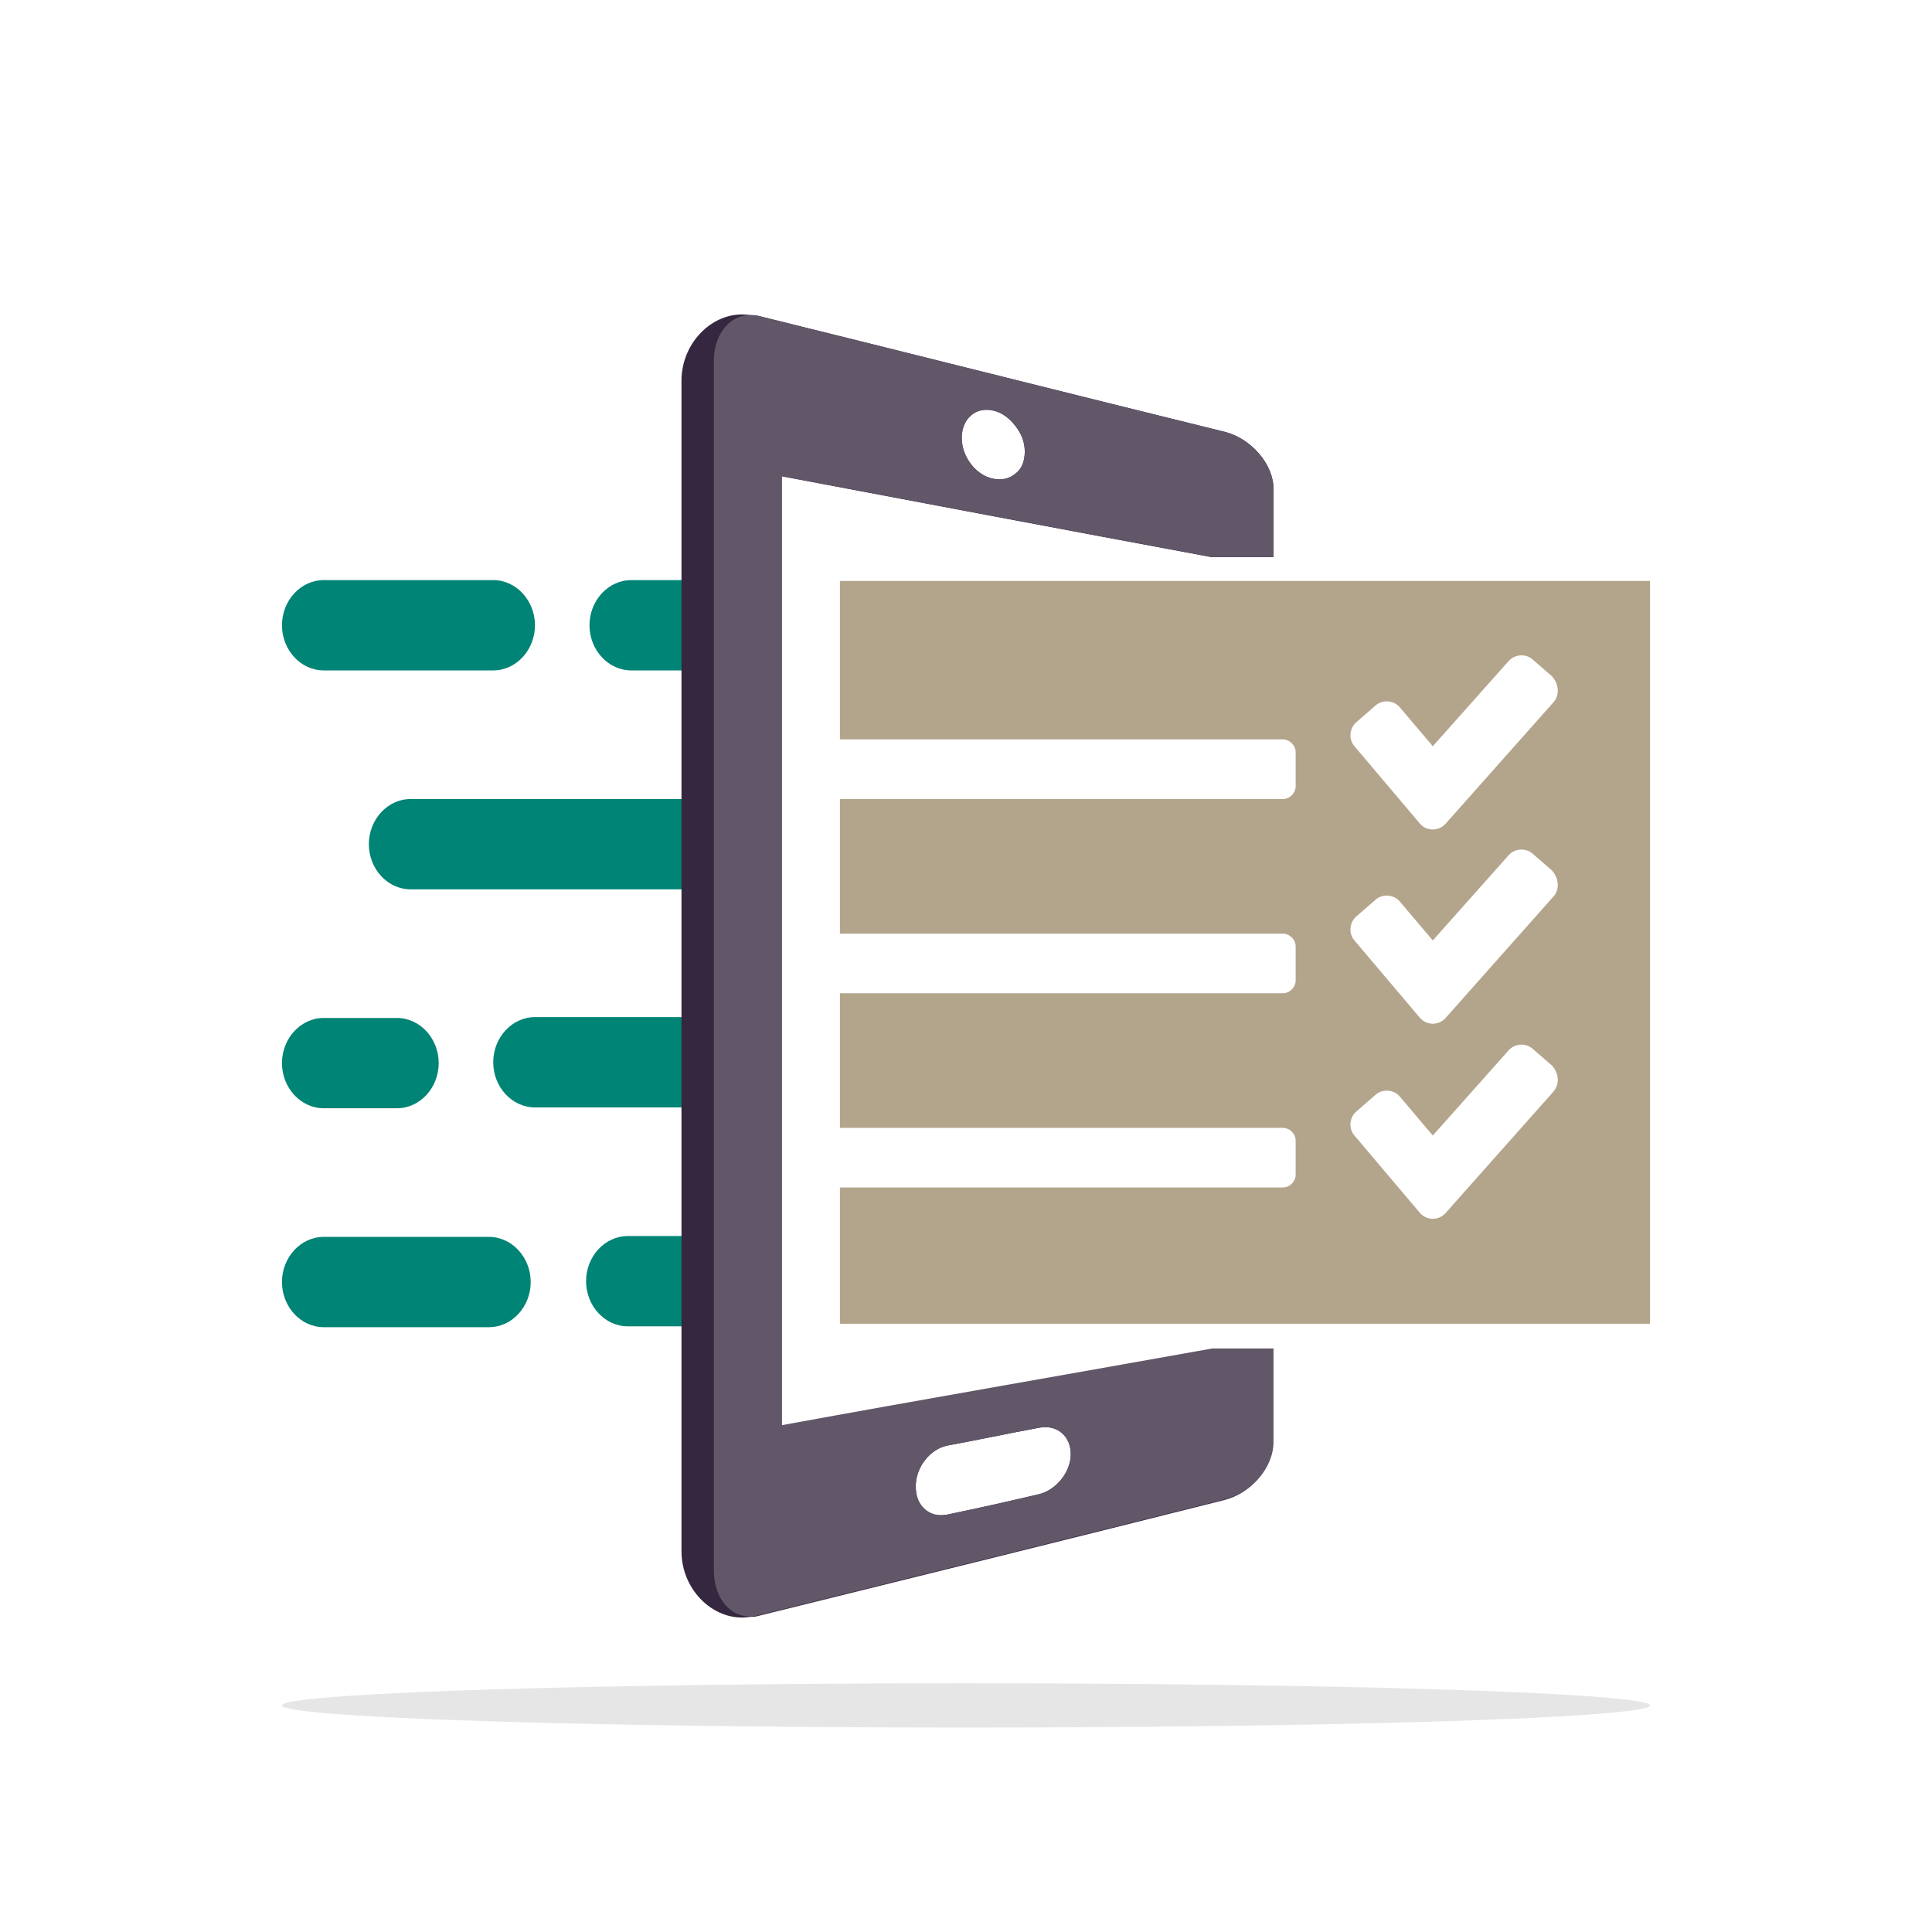
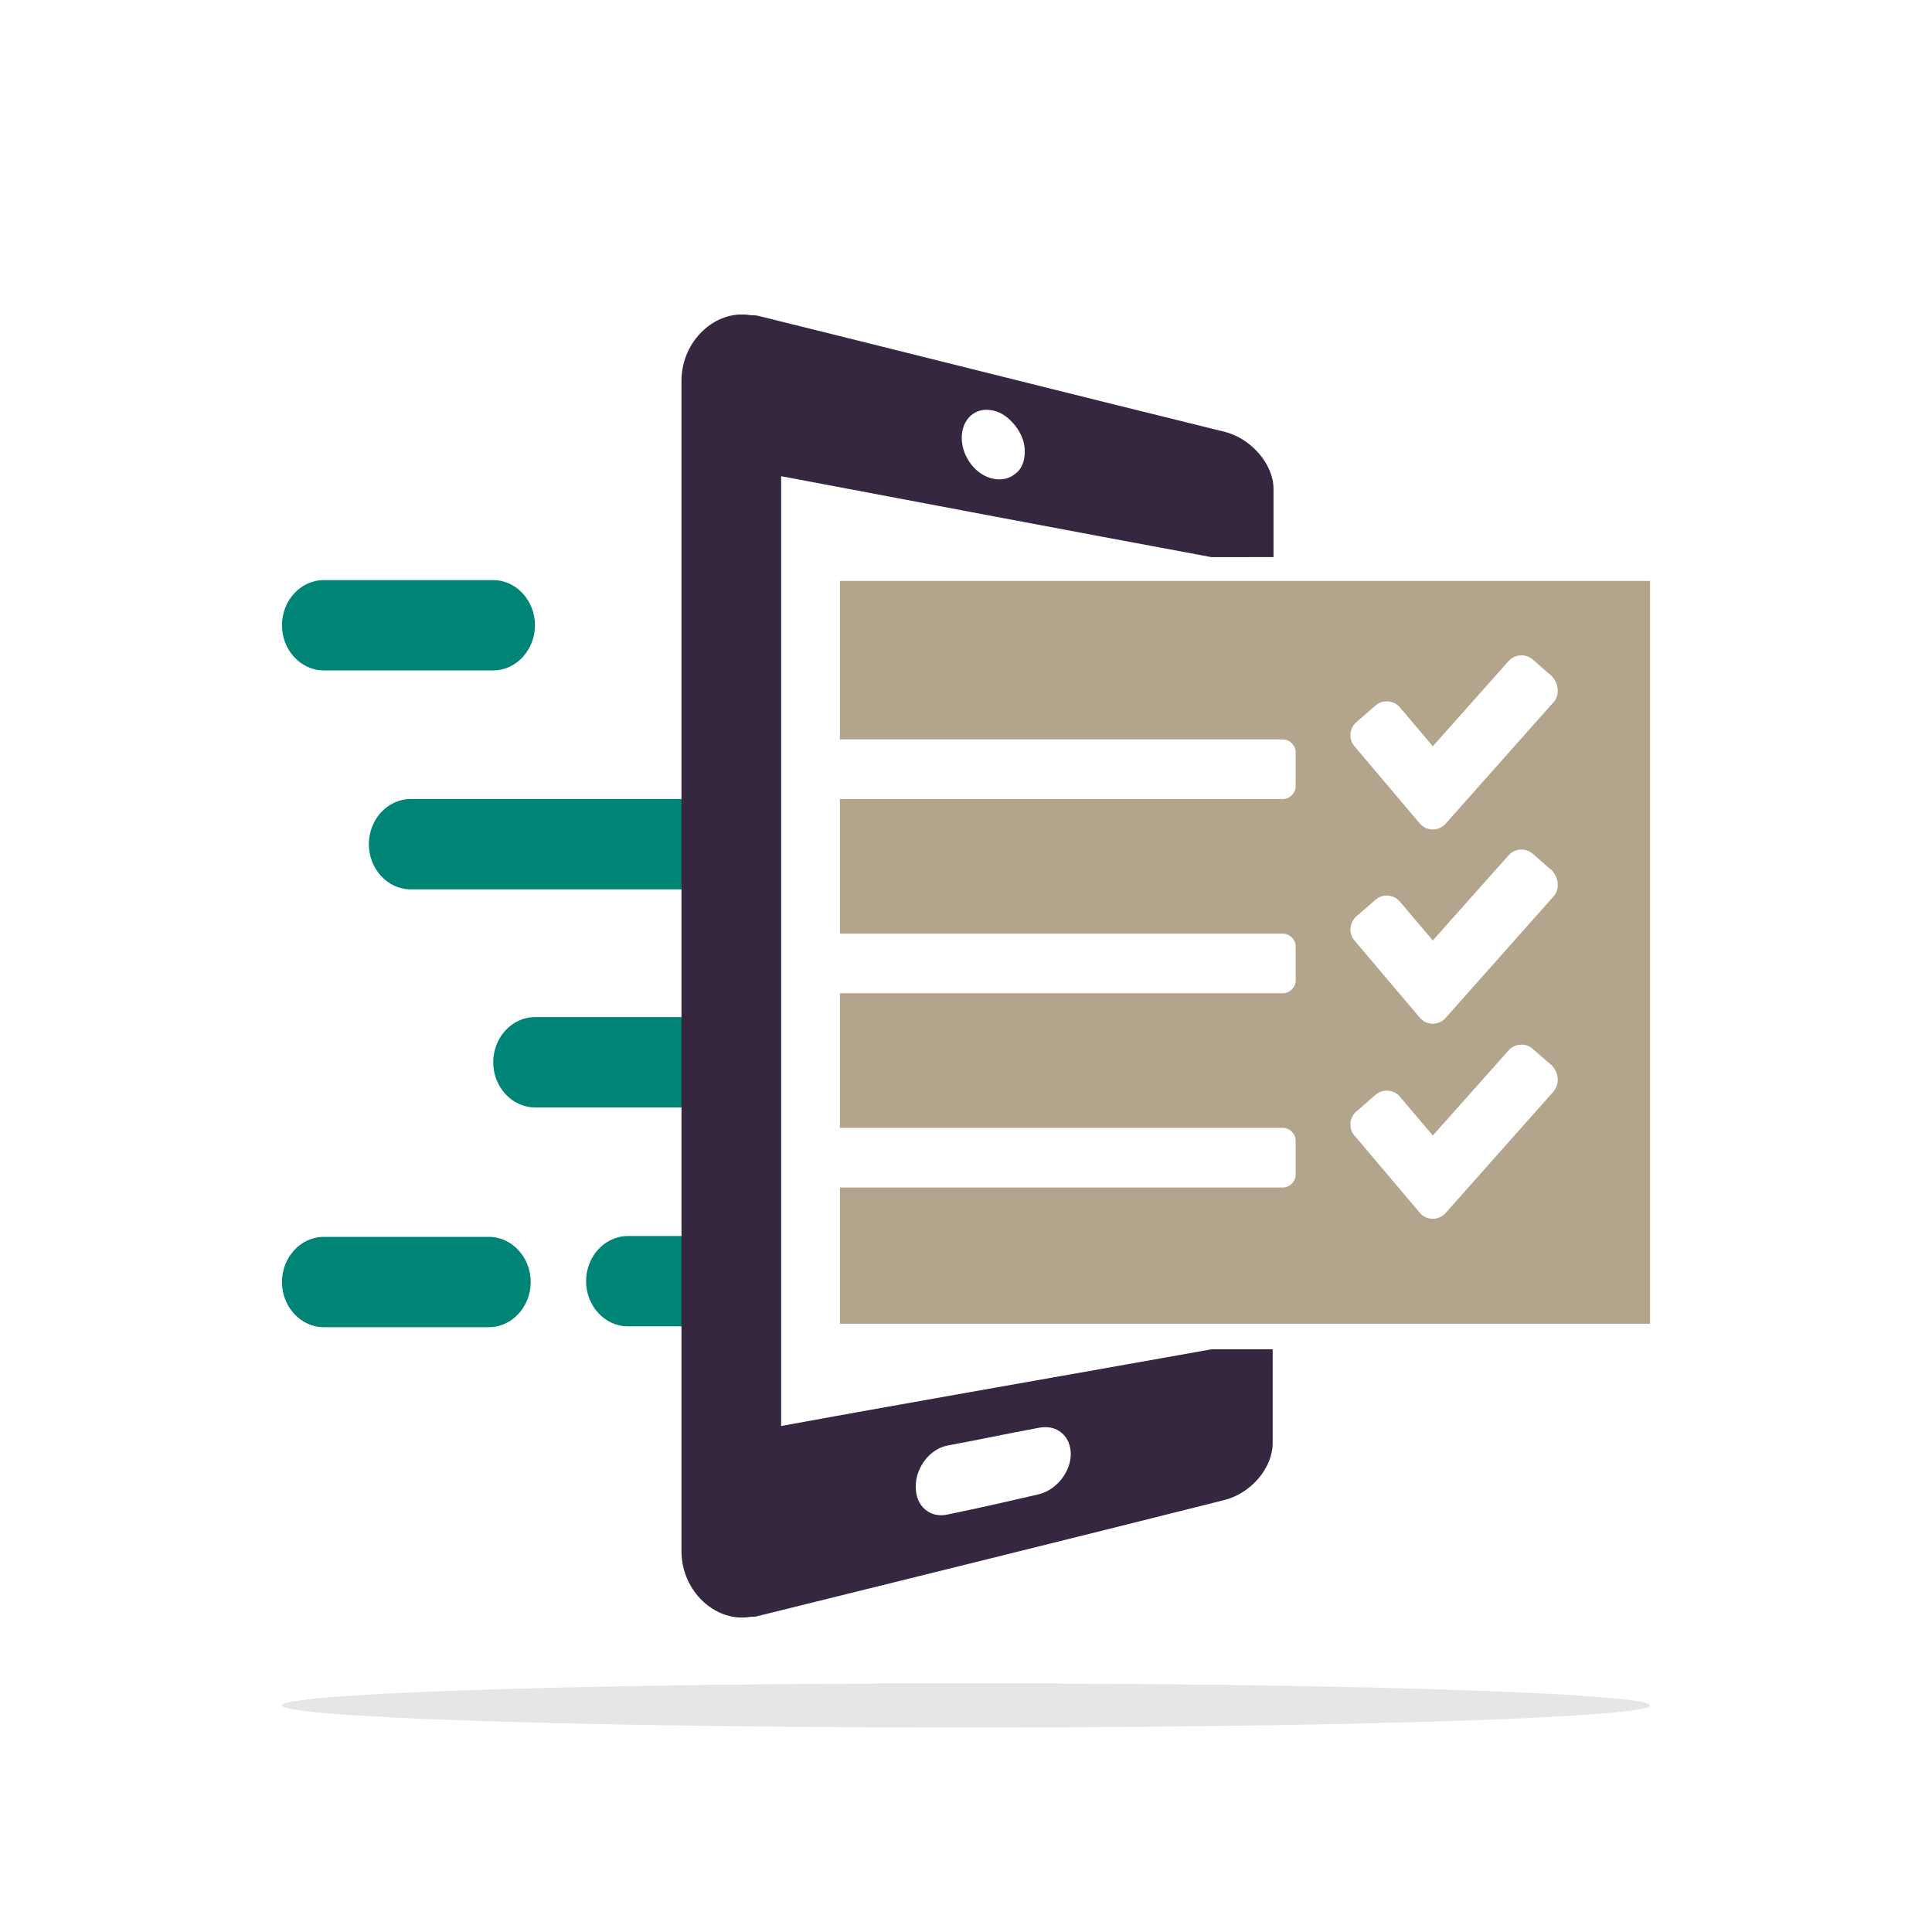
<svg xmlns="http://www.w3.org/2000/svg" version="1.1" id="Layer_1" x="0px" y="0px" viewBox="0 0 226.8 226.8" style="enable-background:new 0 0 226.8 226.8;" xml:space="preserve">
  <style type="text/css">
	.st0{fill:#008475;}
	.st1{fill:#34273F;}
	.st2{fill:#615768;}
	.st3{fill:#B3A48C;}
	.st4{fill:#E6E6E6;}
</style>
  <g>
    <g>
      <path class="st0" d="M38,78.7h19.9c2.7,0,4.9-2.4,4.9-5.3s-2.2-5.3-4.9-5.3H38c-2.7,0-4.9,2.4-4.9,5.3S35.3,78.7,38,78.7z" />
-       <path class="st0" d="M83.8,68.2v10.5h-9.7c-2.7,0-4.9-2.4-4.9-5.3c0-2.9,2.2-5.3,4.9-5.3H83.8z" />
      <path class="st0" d="M83.8,93.9v10.5H48.2c-2.7,0-4.9-2.4-4.9-5.3c0-2.9,2.2-5.3,4.9-5.3H83.8z" />
-       <path class="st0" d="M38,130.1h8.6c2.7,0,4.9-2.4,4.9-5.3s-2.2-5.3-4.9-5.3H38c-2.7,0-4.9,2.4-4.9,5.3S35.3,130.1,38,130.1z" />
      <path class="st0" d="M83.8,119.5v10.5H62.8c-2.7,0-4.9-2.4-4.9-5.3c0-2.9,2.2-5.3,4.9-5.3H83.8z" />
      <path class="st0" d="M57.4,145.2H38c-2.7,0-4.9,2.4-4.9,5.3s2.2,5.3,4.9,5.3h19.4c2.7,0,4.9-2.4,4.9-5.3S60.1,145.2,57.4,145.2z" />
      <path class="st0" d="M83.8,145.2v10.5H73.7c-2.7,0-4.9-2.4-4.9-5.3c0-2.9,2.2-5.3,4.9-5.3H83.8z" />
    </g>
    <path class="st1" d="M149.5,65.5v-8.1c0-2.9-2.6-5.9-5.7-6.7c-18.7-4.6-36.9-9.2-54.7-13.6C88.7,37,88.4,37,88.1,37   C84,36.3,80,40,80,44.7v137.4c0,4.7,4,8.4,8.1,7.7c0.3,0,0.6,0,0.9-0.1c17.8-4.4,36-8.9,54.7-13.6c3.2-0.8,5.7-3.8,5.7-6.7v-11   h-7.2c-17.3,3.1-34.1,6-50.5,9V55.9c16.4,3.1,33.3,6.3,50.5,9.5v0H149.5z M111.2,169.7c4.3-0.8,6.5-1.3,10.8-2.1   c2.1-0.4,3.7,1,3.7,3.1c0,2.1-1.7,4.2-3.7,4.7c-4.3,1-6.5,1.5-10.8,2.4c-1,0.2-1.9,0-2.6-0.6c-0.7-0.6-1.1-1.5-1.1-2.7   C107.5,172.2,109.2,170.1,111.2,169.7z M119.2,55.6c-0.7,0.6-1.6,0.8-2.6,0.6c-1-0.2-1.9-0.8-2.6-1.7c-0.7-0.9-1.1-2-1.1-3.1   c0-2.2,1.6-3.7,3.7-3.2c1,0.2,1.9,0.9,2.6,1.8c0.7,0.9,1.1,1.9,1.1,3C120.3,54.2,119.9,55.1,119.2,55.6z" />
-     <path class="st2" d="M149.5,65.5v-8.1c0-2.9-2.6-5.9-5.7-6.7c-18.7-4.6-36.9-9.2-54.7-13.6c-2.9-0.7-5.3,1.7-5.3,5.3v141.9   c0,3.7,2.4,6.1,5.3,5.3c17.8-4.4,36-8.9,54.7-13.6c3.2-0.8,5.7-3.8,5.7-6.7v-11h-7.2c-17.3,3.1-34.1,6-50.5,9V55.9   c16.4,3.1,33.3,6.3,50.5,9.5v0H149.5z M111.2,169.7c4.3-0.8,6.5-1.3,10.8-2.1c2.1-0.4,3.7,1,3.7,3.1c0,2.1-1.7,4.2-3.7,4.7   c-4.3,1-6.5,1.5-10.8,2.4c-1,0.2-1.9,0-2.6-0.6c-0.7-0.6-1.1-1.5-1.1-2.7C107.5,172.2,109.2,170.1,111.2,169.7z M119.2,55.6   c-0.7,0.6-1.6,0.8-2.6,0.6c-1-0.2-1.9-0.8-2.6-1.7c-0.7-0.9-1.1-2-1.1-3.1c0-2.2,1.6-3.7,3.7-3.2c1,0.2,1.9,0.9,2.6,1.8   c0.7,0.9,1.1,1.9,1.1,3C120.3,54.2,119.9,55.1,119.2,55.6z" />
    <path class="st3" d="M98.6,68.2v18.6h52c0.8,0,1.5,0.7,1.5,1.5v4c0,0.8-0.7,1.5-1.5,1.5h-52v15.8h52c0.8,0,1.5,0.7,1.5,1.5v4   c0,0.8-0.7,1.5-1.5,1.5h-52v15.8h52c0.8,0,1.5,0.7,1.5,1.5v4c0,0.8-0.7,1.5-1.5,1.5h-52v16h95.1V68.2H98.6z M182.4,128.1   l-12.7,14.3c-0.8,0.9-2.2,0.9-3,0l-7.7-9.1c-0.7-0.8-0.6-2.1,0.2-2.8l2.3-2c0.8-0.7,2.1-0.6,2.8,0.2l3.9,4.6l8.9-10   c0.7-0.8,2-0.9,2.8-0.2l2.3,2C183,126,183.1,127.2,182.4,128.1z M182.4,105.2l-12.7,14.3c-0.8,0.9-2.2,0.9-3,0l-7.7-9.1   c-0.7-0.8-0.6-2.1,0.2-2.8l2.3-2c0.8-0.7,2.1-0.6,2.8,0.2l3.9,4.6l8.9-10c0.7-0.8,2-0.9,2.8-0.2l2.3,2   C183,103.1,183.1,104.4,182.4,105.2z M182.4,82.4l-12.7,14.3c-0.8,0.9-2.2,0.9-3,0l-7.7-9.1c-0.7-0.8-0.6-2.1,0.2-2.8l2.3-2   c0.8-0.7,2.1-0.6,2.8,0.2l3.9,4.6l8.9-10c0.7-0.8,2-0.9,2.8-0.2l2.3,2C183,80.3,183.1,81.6,182.4,82.4z" />
  </g>
  <ellipse class="st4" cx="113.4" cy="200.2" rx="80.3" ry="2.6" />
</svg>